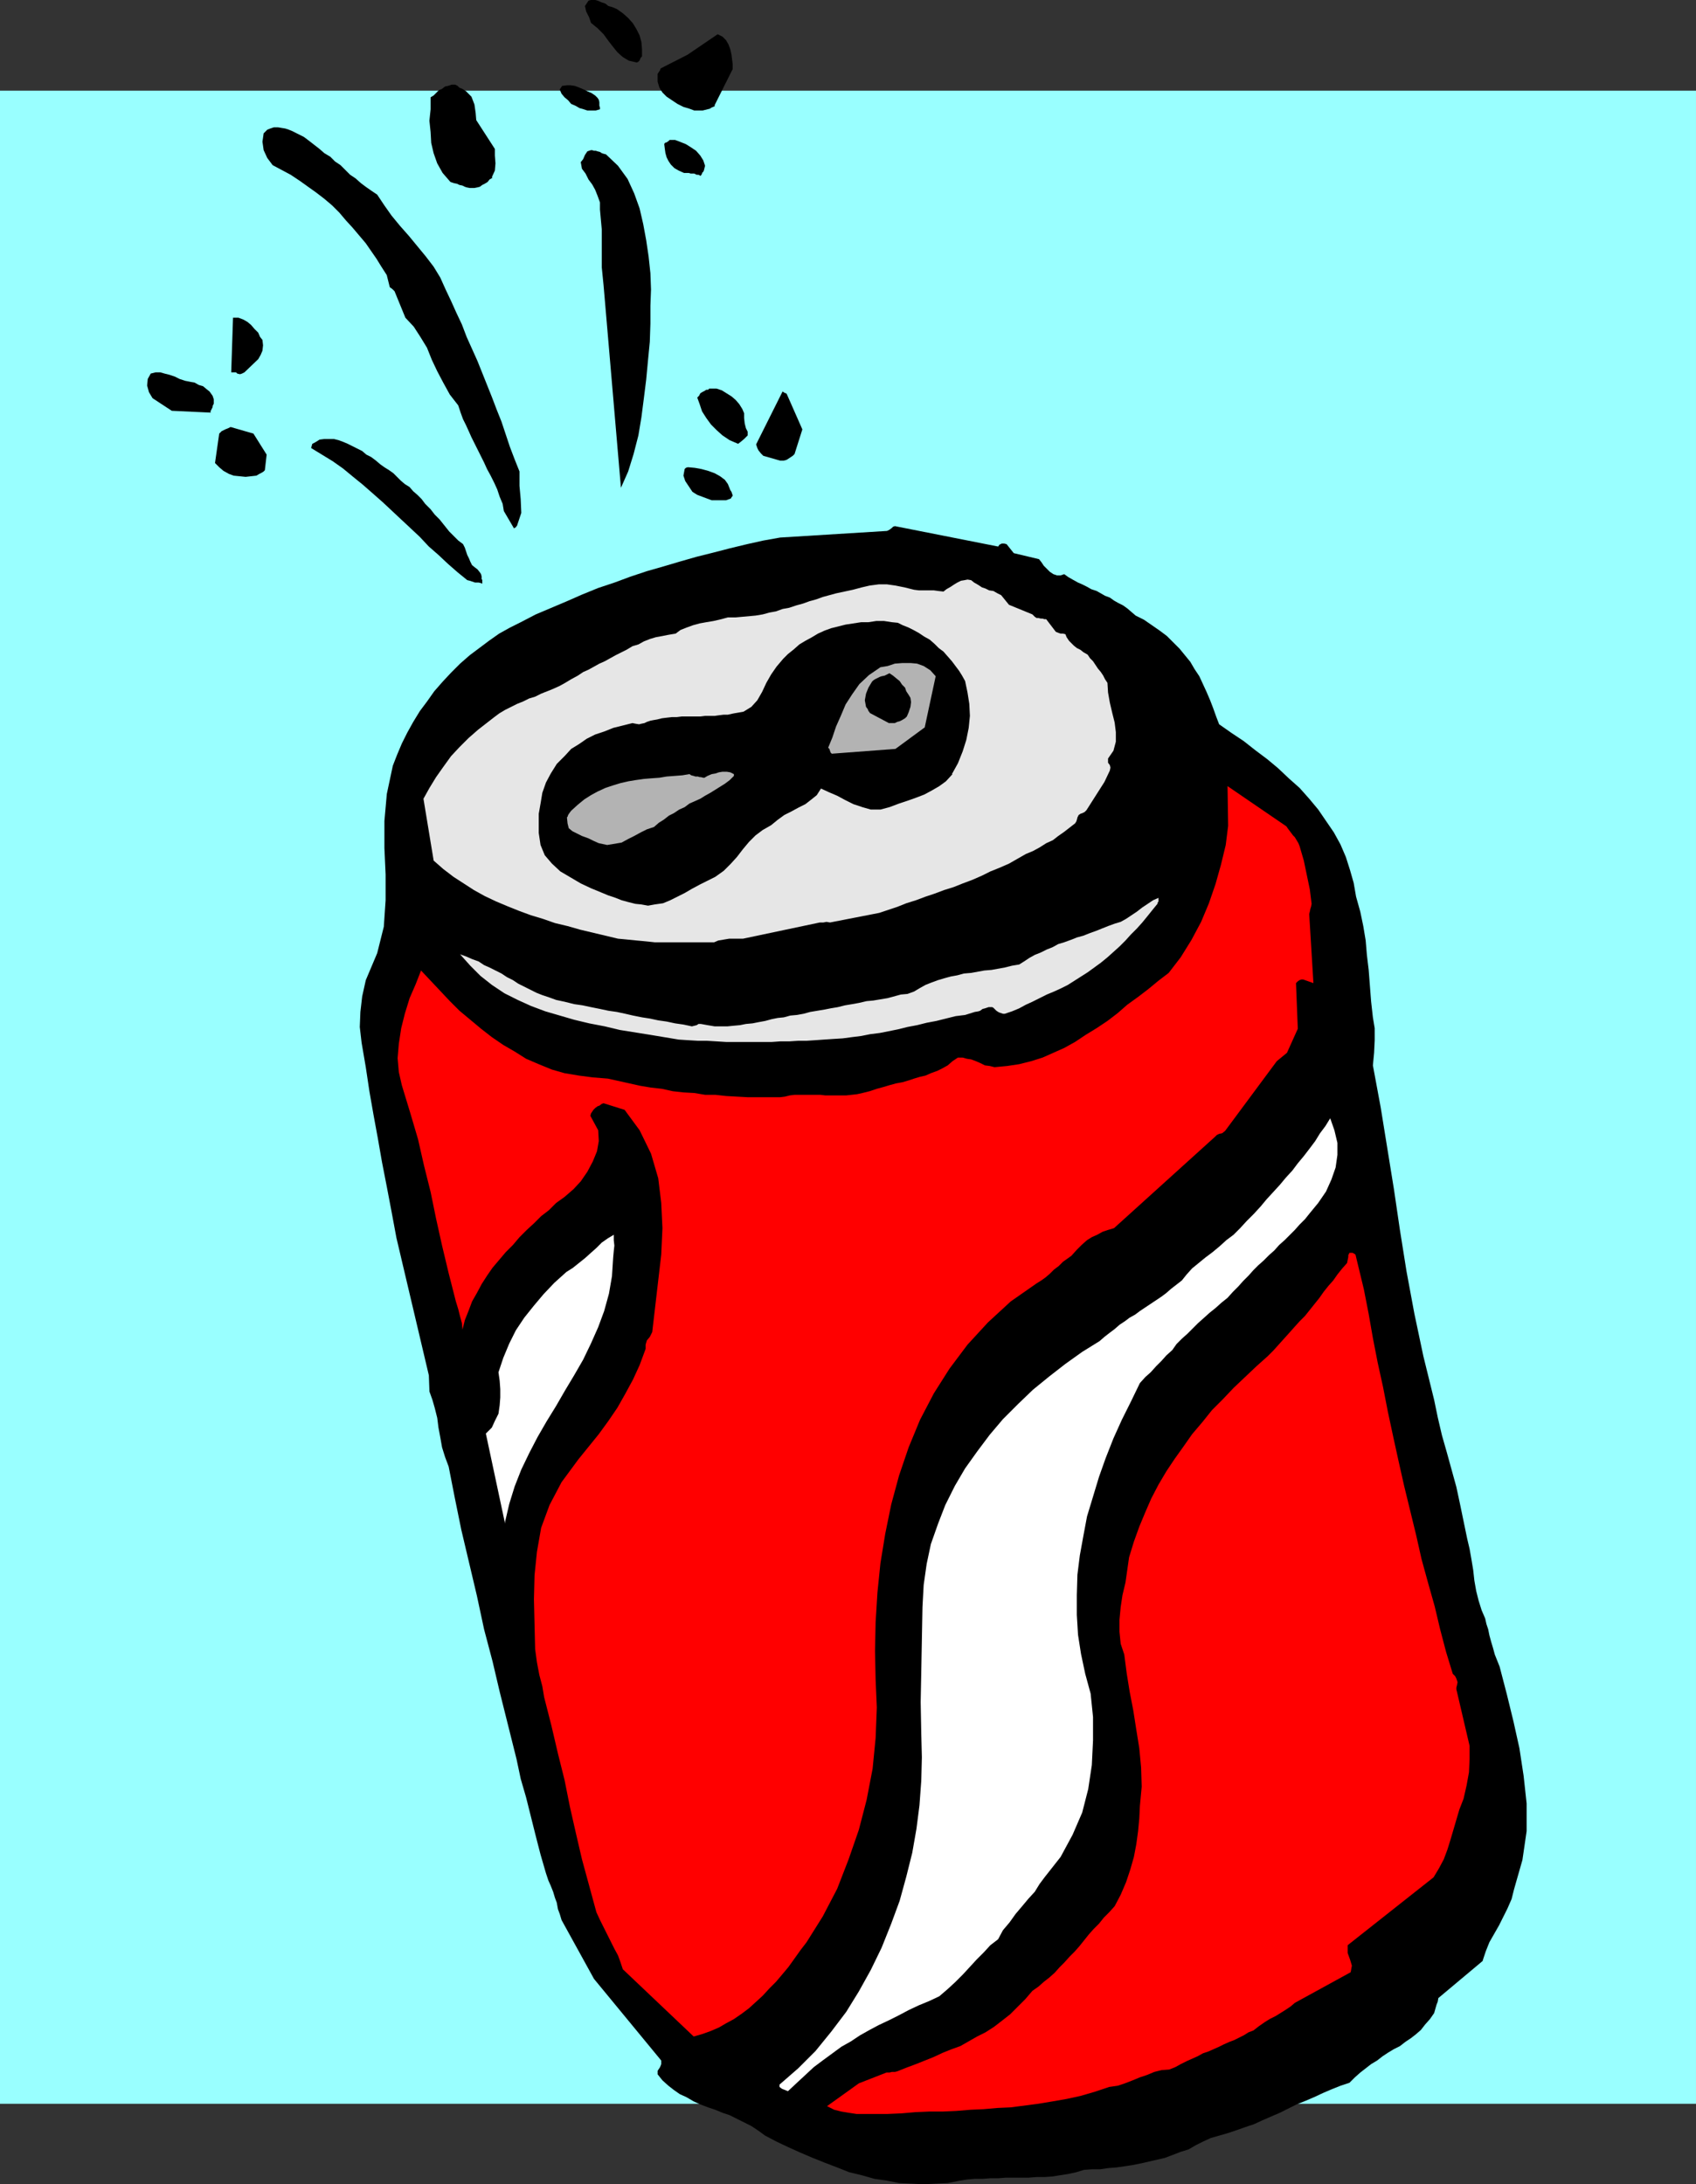
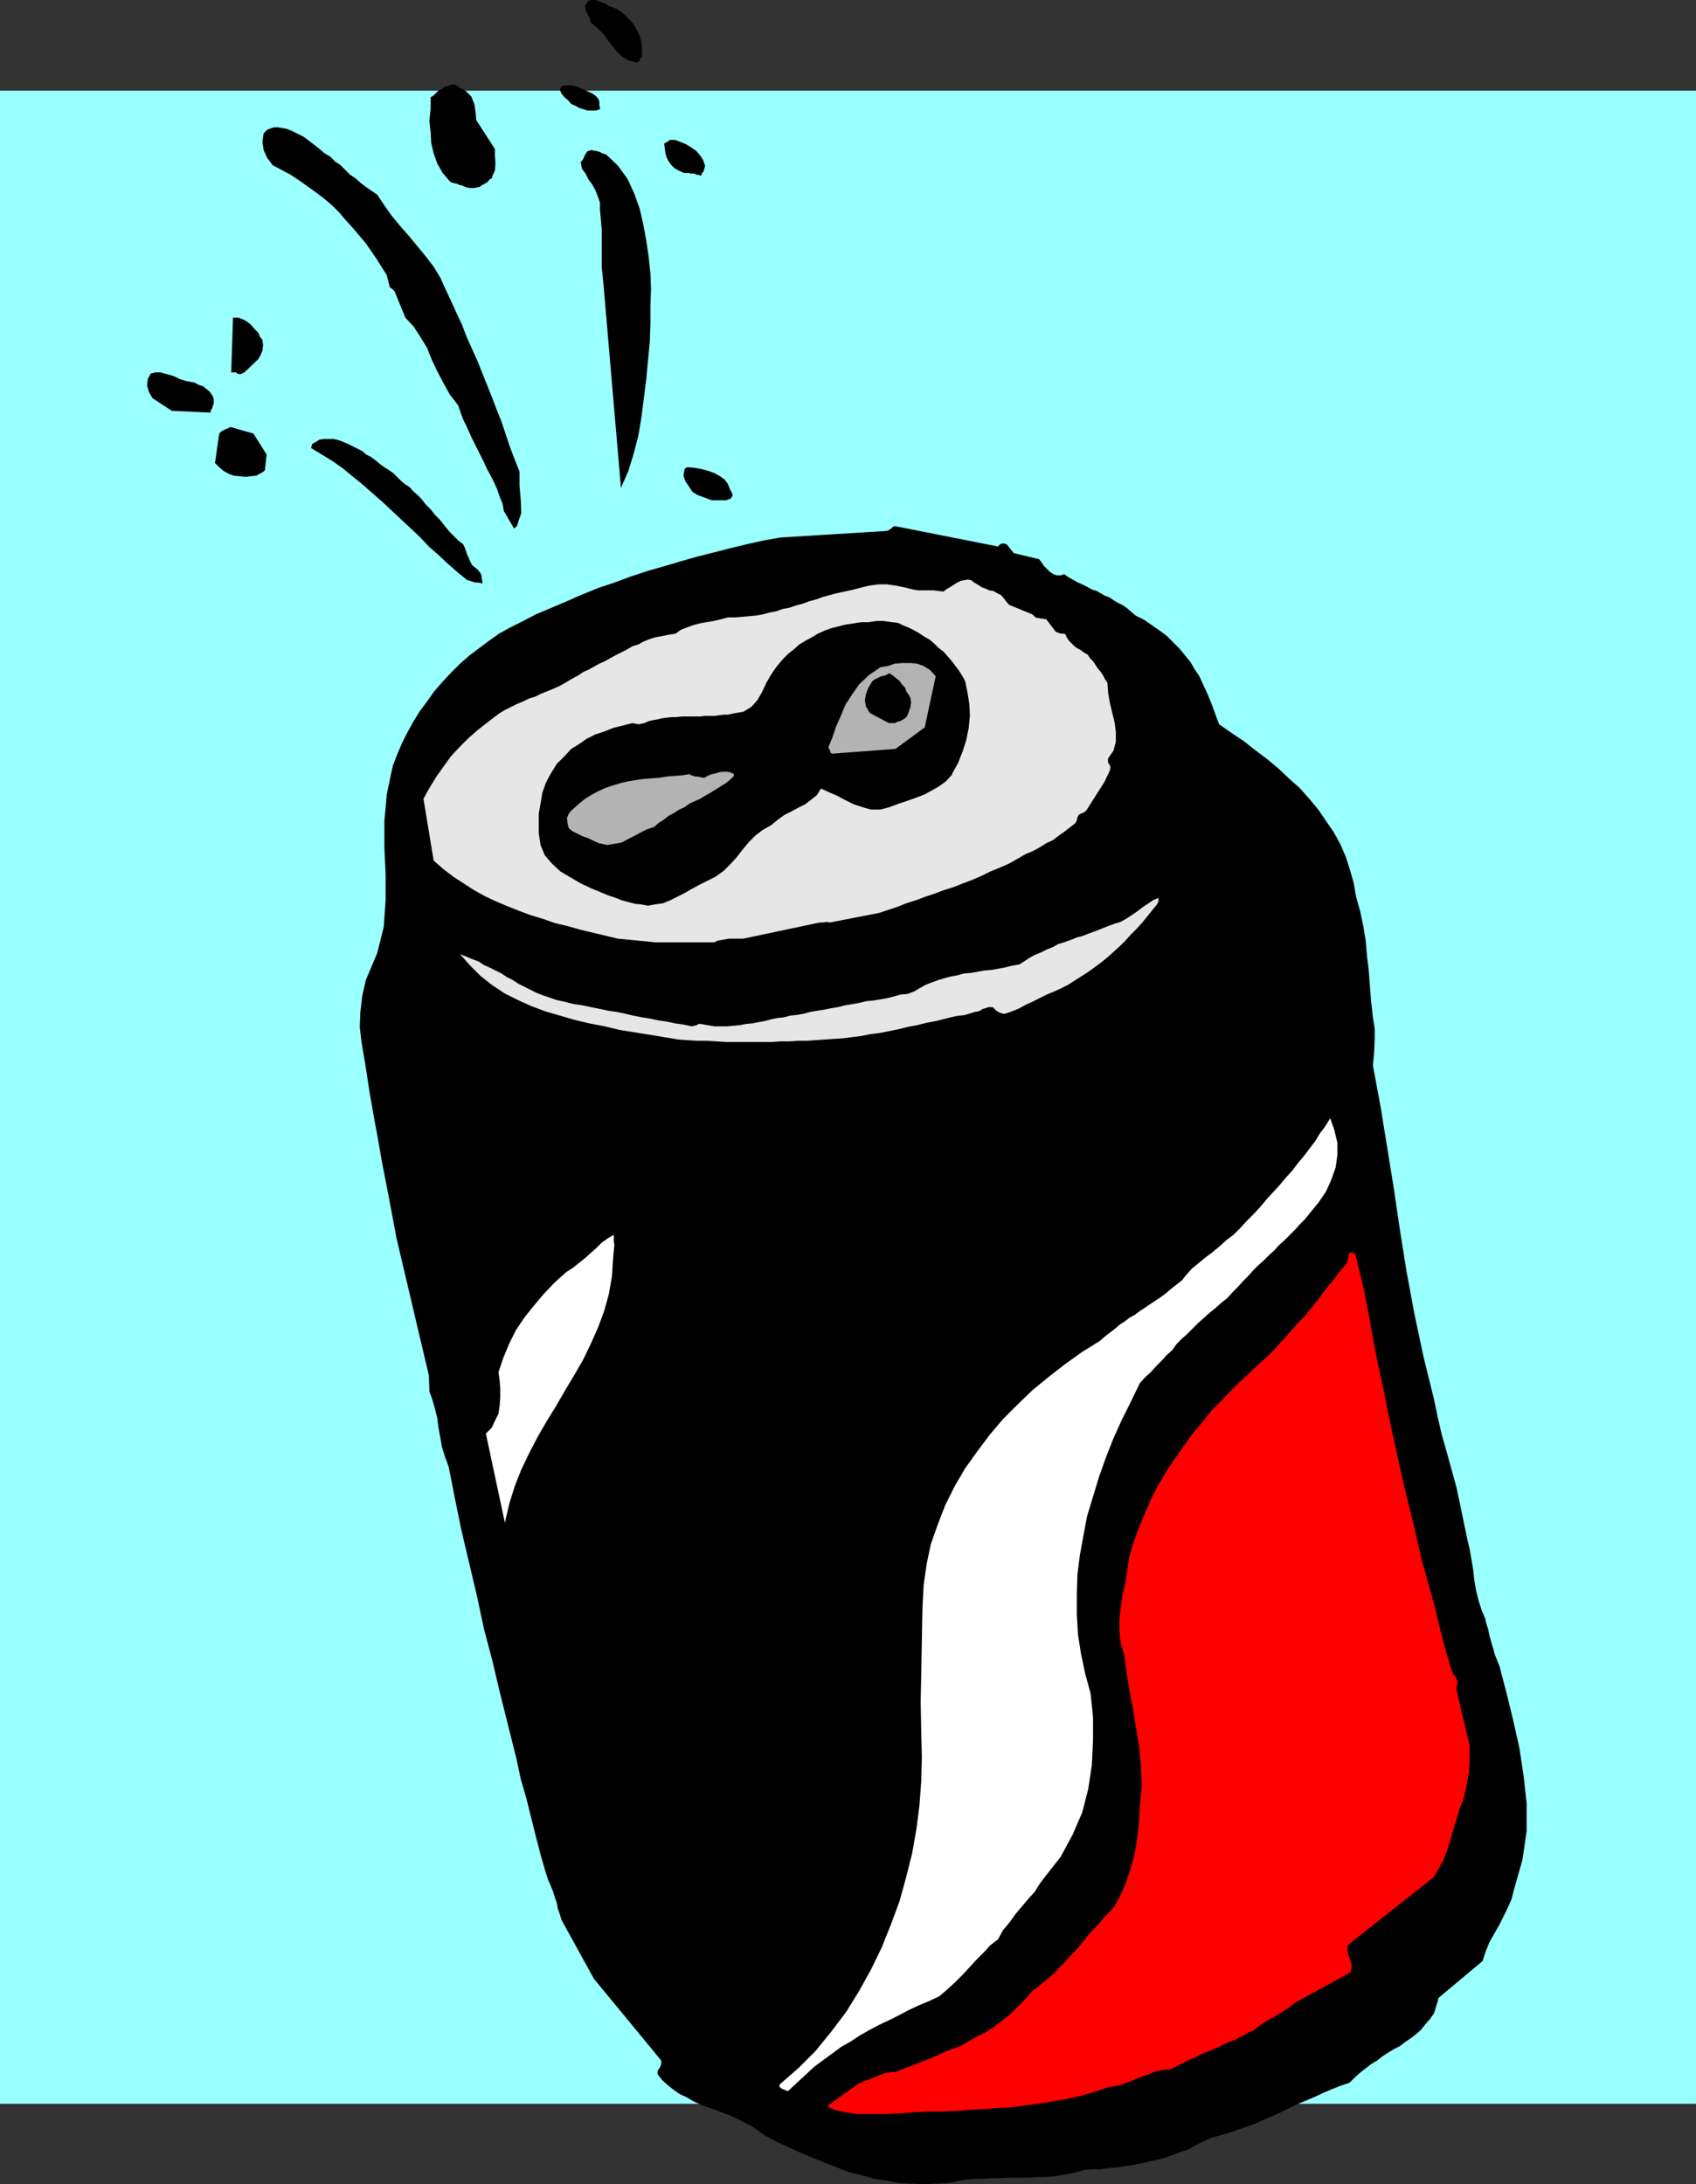
<svg xmlns="http://www.w3.org/2000/svg" xmlns:ns1="http://sodipodi.sourceforge.net/DTD/sodipodi-0.dtd" xmlns:ns2="http://www.inkscape.org/namespaces/inkscape" version="1.0" width="120.751mm" height="155.497mm" id="svg26" ns1:docname="Soda Can 02.wmf">
  <rect width="100%" height="100%" fill="#333333" stroke="none" />
  <ns1:namedview id="namedview26" pagecolor="#ffffff" bordercolor="#000000" borderopacity="0.25" ns2:showpageshadow="2" ns2:pageopacity="0.0" ns2:pagecheckerboard="0" ns2:deskcolor="#d1d1d1" ns2:document-units="mm" />
  <defs id="defs1">
    <pattern id="WMFhbasepattern" patternUnits="userSpaceOnUse" width="6" height="6" x="0" y="0" />
  </defs>
  <path style="fill:#99ffff;fill-opacity:1;fill-rule:evenodd;stroke:none" d="M 456.38,566.054 H 0 V 24.4 h 456.38 z" id="path1" />
  <path style="fill:#000000;fill-opacity:1;fill-rule:evenodd;stroke:none" d="m 399.009,527.433 0.808,-2.424 0.97,-2.424 1.293,-2.262 1.293,-2.262 1.131,-2.262 1.131,-2.262 1.131,-2.585 0.646,-2.585 2.263,-7.918 1.131,-7.756 v -7.433 l -0.808,-7.433 -1.131,-7.433 -1.616,-7.272 -1.778,-7.272 -1.939,-7.433 -0.646,-1.616 -0.646,-1.616 -0.485,-1.778 -0.485,-1.616 -0.485,-1.778 -0.323,-1.616 -0.485,-1.454 -0.323,-1.454 -0.97,-2.262 -0.808,-2.585 -0.646,-2.585 -0.485,-2.747 -0.323,-2.909 -0.485,-2.909 -0.485,-2.747 -0.646,-2.747 -0.97,-4.686 -0.97,-4.686 -0.97,-4.525 -1.293,-4.686 -1.293,-4.686 -1.293,-4.525 -1.131,-4.848 -0.97,-4.686 -2.909,-11.796 -2.424,-11.473 -2.101,-11.311 -1.778,-11.15 -1.616,-10.988 -1.778,-10.988 -1.778,-10.988 -2.101,-11.311 0.323,-3.393 0.162,-3.393 V 276.644 l -0.485,-2.909 -0.485,-4.363 -0.323,-4.201 -0.323,-4.201 -0.485,-4.04 -0.323,-3.878 -0.646,-3.878 -0.808,-3.878 -1.131,-4.04 -0.646,-3.717 -0.97,-3.393 -1.131,-3.555 -1.454,-3.393 -1.778,-3.232 -2.101,-3.07 -2.101,-3.07 -2.424,-2.909 -2.586,-2.909 -2.909,-2.585 -2.909,-2.747 -2.909,-2.424 -3.232,-2.424 -3.071,-2.424 -3.394,-2.262 -3.232,-2.262 -0.808,-2.101 -0.808,-2.262 -0.808,-2.101 -0.97,-2.262 -0.97,-2.101 -0.97,-2.101 -1.293,-1.939 -1.131,-1.939 -1.454,-1.778 -1.454,-1.778 -1.778,-1.778 -1.616,-1.616 -1.939,-1.454 -2.101,-1.454 -2.101,-1.454 -2.263,-1.131 -1.131,-0.97 -1.131,-0.97 -1.131,-0.808 -1.293,-0.646 -1.131,-0.646 -1.131,-0.808 -1.293,-0.485 -1.131,-0.646 -1.131,-0.646 -1.454,-0.485 -1.131,-0.646 -1.293,-0.646 -1.131,-0.485 -1.454,-0.808 -1.131,-0.646 -1.131,-0.808 -0.97,0.323 h -0.97 l -0.97,-0.323 -0.97,-0.646 -0.808,-0.808 -0.808,-0.808 -0.646,-0.97 -0.646,-0.808 -6.788,-1.616 -1.939,-2.424 -0.646,-0.162 h -0.646 l -0.646,0.323 -0.323,0.485 -27.797,-5.494 -0.485,0.162 -0.323,0.323 -0.646,0.485 -0.646,0.323 -28.766,1.778 -4.525,0.808 -4.363,0.97 -4.687,1.131 -4.363,1.131 -4.525,1.131 -4.525,1.293 -4.363,1.293 -4.525,1.293 -4.363,1.454 -4.363,1.616 -4.363,1.454 -4.363,1.778 -4.04,1.778 -4.202,1.778 -4.202,1.778 -4.04,2.101 -2.909,1.454 -2.909,1.616 -2.747,1.939 -2.586,1.939 -2.586,1.939 -2.586,2.262 -2.424,2.424 -2.263,2.424 -2.263,2.585 -1.939,2.747 -1.939,2.585 -1.778,2.909 -1.616,2.909 -1.454,2.909 -1.293,3.07 -1.131,2.909 -1.616,7.595 -0.646,7.272 v 7.272 l 0.323,7.11 v 6.948 l -0.485,7.11 -1.778,7.11 -3.071,7.272 -0.97,4.363 -0.485,4.201 -0.162,4.04 0.485,4.201 1.131,6.625 0.97,6.464 1.131,6.464 1.131,6.14 1.131,6.464 1.293,6.625 1.293,6.787 1.293,6.948 8.727,37.004 0.162,4.363 0.808,2.262 0.646,2.262 0.646,2.585 0.323,2.585 0.485,2.585 0.485,2.747 0.808,2.585 0.97,2.585 1.616,8.241 1.778,8.726 2.101,8.888 2.101,8.888 1.939,9.049 2.263,8.564 1.939,8.241 1.939,7.756 1.293,5.171 1.293,5.171 1.131,5.332 1.454,5.009 1.293,5.171 1.293,5.171 1.293,5.009 1.454,5.009 0.646,1.939 0.646,1.454 0.646,1.616 0.485,1.616 0.485,1.293 0.323,1.778 0.485,1.293 0.485,1.616 8.727,15.836 18.1,21.976 v 0.97 l -0.323,0.808 -0.646,0.97 v 0.97 l 1.293,1.616 1.616,1.454 1.454,1.131 1.616,1.131 1.778,0.808 1.939,1.131 1.778,0.808 2.101,0.808 1.939,0.646 1.939,0.808 1.939,0.646 1.939,0.97 1.939,0.97 1.939,0.97 1.939,1.293 1.778,1.293 3.071,1.616 3.071,1.454 3.232,1.454 3.394,1.454 3.232,1.293 3.394,1.293 3.232,1.293 3.394,0.808 3.394,0.97 3.394,0.485 3.232,0.646 3.394,0.162 3.232,0.162 3.232,-0.162 3.232,-0.162 3.232,-0.646 2.101,-0.323 1.939,-0.162 h 2.101 l 2.101,-0.162 h 2.101 l 2.101,-0.162 h 2.101 1.939 2.101 l 2.101,-0.162 h 2.101 l 2.263,-0.162 1.939,-0.323 2.101,-0.323 2.263,-0.485 2.101,-0.646 2.263,-0.162 h 2.101 l 2.263,-0.323 2.101,-0.162 2.263,-0.323 2.101,-0.323 2.424,-0.485 2.101,-0.485 2.101,-0.485 2.101,-0.485 2.101,-0.808 2.101,-0.808 2.101,-0.646 1.939,-1.131 1.939,-0.97 2.101,-0.97 2.263,-0.646 2.263,-0.646 2.424,-0.808 2.263,-0.808 2.424,-0.808 2.101,-0.97 2.586,-1.131 2.263,-0.97 2.263,-1.131 2.263,-1.131 2.424,-0.97 2.263,-0.97 2.424,-1.131 2.263,-0.97 2.424,-0.97 2.424,-0.808 1.454,-1.454 1.454,-1.293 1.454,-1.131 1.454,-1.131 1.616,-0.97 1.454,-1.131 1.454,-0.97 1.616,-0.97 1.616,-0.808 1.454,-1.131 1.454,-0.97 1.454,-1.131 1.293,-1.131 1.131,-1.454 1.293,-1.454 1.131,-1.616 0.323,-1.131 0.323,-1.131 0.323,-0.808 0.162,-0.97 11.959,-10.019 v 0 z" id="path2" />
  <path style="fill:#ff0000;fill-opacity:1;fill-rule:evenodd;stroke:none" d="m 385.758,505.134 1.454,-2.424 1.293,-2.424 0.97,-2.585 0.808,-2.585 0.808,-2.747 0.808,-2.747 0.808,-2.747 1.131,-2.909 0.808,-3.555 0.646,-3.555 0.162,-3.555 v -3.555 l -3.394,-14.543 -0.162,-0.646 v -0.485 l 0.162,-0.646 0.162,-0.808 -0.162,-0.485 -0.162,-0.485 -0.323,-0.646 -0.646,-0.646 -1.778,-5.817 -1.616,-6.14 -1.454,-6.14 -1.778,-6.302 -1.778,-6.464 -1.454,-6.464 -1.616,-6.625 -1.616,-6.625 -1.454,-6.464 -1.454,-6.625 -1.454,-6.787 -1.293,-6.625 -1.454,-6.625 -1.293,-6.625 -1.131,-6.464 -1.293,-6.625 -2.263,-9.372 -0.485,-0.323 -0.323,-0.162 h -0.323 -0.485 l -0.323,0.646 v 0.485 l -0.162,0.808 -0.162,0.808 -1.293,1.454 -1.293,1.616 -1.131,1.616 -1.293,1.454 -1.293,1.616 -1.131,1.616 -1.293,1.616 -1.293,1.616 -1.293,1.616 -1.454,1.454 -1.454,1.616 -1.293,1.454 -1.454,1.616 -1.454,1.616 -1.454,1.616 -1.454,1.454 -3.071,2.747 -3.071,2.909 -3.071,2.909 -2.909,3.07 -2.909,2.909 -2.586,3.232 -2.747,3.232 -2.263,3.232 -2.424,3.393 -2.263,3.393 -2.101,3.555 -1.939,3.717 -1.616,3.717 -1.616,3.878 -1.454,4.04 -1.293,4.201 -0.485,3.393 -0.485,3.393 -0.808,3.393 -0.485,3.232 -0.323,3.393 v 3.232 l 0.323,3.232 0.97,2.909 0.646,5.009 0.808,5.009 0.97,5.009 0.808,5.171 0.808,5.009 0.485,5.171 0.162,5.171 -0.485,5.171 -0.162,3.393 -0.323,3.393 -0.485,3.555 -0.646,3.393 -0.97,3.393 -1.131,3.393 -1.454,3.393 -1.616,3.07 -1.454,1.616 -1.454,1.454 -1.293,1.616 -1.454,1.454 -1.293,1.454 -1.293,1.616 -1.293,1.616 -1.293,1.454 -1.293,1.293 -1.454,1.616 -1.293,1.293 -1.293,1.454 -1.454,1.293 -1.454,1.131 -1.454,1.293 -1.616,1.131 -1.939,2.262 -2.101,2.101 -1.939,1.939 -2.263,1.778 -2.101,1.616 -2.263,1.454 -2.263,1.131 -2.263,1.293 -2.263,1.293 -2.263,0.808 -2.424,0.97 -2.424,1.131 -2.424,0.97 -2.424,0.97 -2.586,0.97 -2.424,0.97 -0.646,0.162 h -0.808 l -0.646,0.162 h -0.808 l -7.434,2.909 -8.565,6.14 1.939,0.97 1.939,0.485 1.939,0.323 2.101,0.323 h 2.101 2.101 2.101 2.101 l 3.717,-0.162 3.717,-0.323 3.717,-0.162 h 3.555 l 3.717,-0.162 3.879,-0.323 3.555,-0.162 3.717,-0.323 3.555,-0.162 3.717,-0.485 3.717,-0.485 3.879,-0.646 3.717,-0.646 3.717,-0.808 3.879,-1.131 3.879,-1.293 2.263,-0.323 1.939,-0.646 2.101,-0.808 1.939,-0.808 1.939,-0.646 1.939,-0.808 1.939,-0.485 2.101,-0.162 1.616,-0.646 1.454,-0.808 1.616,-0.808 1.454,-0.646 1.454,-0.646 1.454,-0.808 1.454,-0.485 1.454,-0.646 1.454,-0.646 1.293,-0.646 1.454,-0.646 1.293,-0.485 1.293,-0.646 1.293,-0.646 1.293,-0.808 1.293,-0.485 1.454,-1.131 1.616,-1.131 1.293,-0.808 1.616,-0.808 1.293,-0.808 1.293,-0.808 1.454,-0.97 1.131,-0.97 15.03,-8.241 0.323,-1.778 -0.485,-1.616 -0.646,-1.778 v -2.101 l 23.11,-18.26 z" id="path3" />
  <path style="fill:#ffffff;fill-opacity:1;fill-rule:evenodd;stroke:none" d="m 281.197,504.972 4.202,-5.332 3.232,-5.979 2.586,-5.979 1.616,-6.302 0.97,-6.464 0.323,-6.625 v -6.302 l -0.646,-6.302 -1.454,-5.332 -1.131,-5.333 -0.808,-5.171 -0.323,-5.332 v -5.333 l 0.162,-5.494 0.646,-5.171 0.97,-5.333 0.97,-5.171 1.616,-5.332 1.616,-5.333 1.778,-5.009 2.101,-5.333 2.263,-5.009 2.424,-4.848 2.424,-5.009 1.454,-1.616 1.454,-1.293 1.454,-1.616 1.454,-1.454 1.293,-1.454 1.616,-1.454 1.131,-1.616 1.454,-1.454 1.454,-1.293 1.454,-1.454 1.454,-1.454 1.454,-1.293 1.616,-1.454 1.616,-1.293 1.616,-1.454 1.616,-1.293 1.454,-1.616 1.454,-1.454 1.293,-1.454 1.454,-1.454 1.293,-1.454 1.293,-1.293 1.454,-1.293 1.454,-1.454 1.454,-1.293 1.293,-1.454 1.454,-1.293 1.293,-1.293 1.454,-1.454 1.293,-1.454 1.454,-1.454 1.293,-1.616 2.263,-2.747 2.101,-3.07 1.454,-3.232 1.131,-3.232 0.485,-3.393 v -3.232 l -0.808,-3.393 -1.131,-3.232 -1.293,2.101 -1.454,1.939 -1.293,2.101 -1.454,1.939 -1.616,2.101 -1.616,1.939 -1.454,1.939 -1.778,1.939 -1.616,1.939 -1.778,1.939 -1.778,1.939 -1.616,1.939 -1.778,1.939 -1.939,1.939 -1.778,1.939 -1.778,1.778 -1.939,1.454 -1.778,1.616 -1.939,1.616 -1.939,1.454 -1.778,1.454 -1.778,1.454 -1.454,1.616 -1.293,1.616 -1.454,1.131 -1.454,1.131 -1.293,1.131 -1.293,0.97 -1.454,0.97 -1.454,0.97 -1.454,0.97 -1.454,0.97 -1.293,0.97 -1.454,0.808 -1.293,0.97 -1.454,0.97 -1.293,1.131 -1.293,0.97 -1.454,1.131 -1.293,1.131 -4.687,2.909 -4.525,3.232 -4.363,3.393 -4.363,3.555 -4.04,3.878 -4.04,4.04 -3.555,4.201 -3.394,4.525 -3.232,4.525 -2.747,4.686 -2.586,5.171 -1.939,5.009 -1.939,5.494 -1.131,5.332 -0.808,5.656 -0.323,5.979 -0.162,8.726 -0.162,8.564 -0.162,8.241 0.162,8.564 0.162,6.302 -0.162,6.302 -0.485,6.625 -0.808,6.302 -1.131,6.464 -1.616,6.464 -1.778,6.464 -2.263,6.14 -2.586,6.464 -2.909,5.979 -3.232,5.817 -3.394,5.494 -4.04,5.332 -4.202,5.171 -4.687,4.686 -5.01,4.363 v 0.646 l 0.646,0.485 0.808,0.323 0.808,0.323 2.424,-2.262 2.263,-2.101 2.263,-2.101 2.586,-1.939 2.424,-1.778 2.424,-1.778 2.586,-1.454 2.424,-1.616 2.586,-1.454 2.424,-1.293 2.747,-1.293 2.586,-1.293 2.747,-1.454 2.747,-1.293 2.747,-1.131 2.747,-1.293 2.263,-1.939 2.101,-1.939 1.939,-1.939 1.939,-2.101 1.778,-1.939 1.939,-1.939 1.778,-1.939 2.101,-1.616 1.293,-2.424 1.778,-2.101 1.616,-2.262 1.778,-2.101 1.616,-1.939 1.778,-1.939 1.293,-2.101 1.454,-1.939 z" id="path4" />
-   <path style="fill:#ff0000;fill-opacity:1;fill-rule:evenodd;stroke:none" d="m 217.039,522.586 4.363,-6.948 3.879,-7.433 3.071,-7.918 2.747,-7.918 2.101,-8.08 1.616,-8.403 0.808,-8.241 0.323,-8.241 -0.323,-7.433 -0.162,-7.756 0.162,-7.756 0.485,-7.918 0.808,-7.918 1.293,-7.918 1.616,-7.918 2.101,-7.756 2.586,-7.595 3.071,-7.433 3.717,-7.11 4.202,-6.625 4.848,-6.464 5.495,-5.979 6.141,-5.656 6.949,-4.848 1.293,-0.808 1.131,-0.808 1.131,-0.97 1.131,-1.131 1.293,-0.97 1.131,-1.131 1.131,-0.808 1.131,-0.808 1.454,-1.616 1.293,-1.293 1.454,-1.293 1.293,-0.808 1.454,-0.646 1.454,-0.808 1.454,-0.485 1.616,-0.485 27.15,-24.562 0.485,-0.485 0.646,-0.323 0.808,-0.162 0.808,-0.646 13.898,-18.745 2.747,-2.262 2.909,-6.464 -0.485,-12.281 0.485,-0.485 0.485,-0.323 0.485,-0.162 h 0.485 l 2.747,0.97 -1.131,-18.583 0.162,-0.646 0.162,-0.808 0.162,-0.485 0.162,-0.808 -0.485,-3.878 -0.808,-3.878 -0.808,-3.878 -1.131,-3.878 -0.323,-0.808 -0.485,-0.808 -0.485,-0.808 -0.485,-0.485 -0.485,-0.646 -0.485,-0.646 -0.485,-0.646 -0.323,-0.485 -15.838,-10.827 0.162,10.665 -0.646,5.171 -1.293,5.333 -1.454,5.171 -1.778,5.171 -2.101,5.009 -2.586,4.848 -2.909,4.686 -3.232,4.201 -2.747,2.101 -2.747,2.262 -2.747,2.101 -2.909,2.101 -2.586,2.262 -2.747,2.101 -2.909,1.939 -2.909,1.778 -2.909,1.939 -2.909,1.616 -2.909,1.293 -2.909,1.293 -3.071,0.97 -3.232,0.808 -3.232,0.485 -3.394,0.323 -1.293,-0.323 -1.293,-0.162 -1.293,-0.646 -1.131,-0.485 -1.293,-0.485 -1.131,-0.162 -1.131,-0.323 h -1.293 l -1.454,0.97 -1.293,1.131 -1.454,0.808 -1.293,0.646 -1.778,0.646 -1.454,0.646 -1.454,0.323 -1.616,0.485 -1.454,0.485 -1.616,0.485 -1.778,0.323 -1.778,0.485 -1.616,0.485 -1.778,0.485 -1.939,0.646 -1.939,0.485 -1.454,0.323 -1.454,0.162 -1.454,0.162 h -1.454 -1.293 -1.454 -1.454 l -1.293,-0.162 h -1.454 -1.293 -1.454 -1.454 -1.293 l -1.293,0.162 -1.293,0.323 -1.293,0.162 h -2.909 -2.909 -2.909 l -2.909,-0.162 -2.909,-0.162 -2.909,-0.323 h -2.747 l -2.909,-0.485 -2.909,-0.162 -2.909,-0.323 -2.909,-0.646 -2.909,-0.323 -2.909,-0.485 -2.909,-0.646 -2.909,-0.646 -2.909,-0.646 -4.04,-0.323 -3.717,-0.485 -3.879,-0.646 -3.394,-0.97 -3.555,-1.454 -3.394,-1.454 -3.071,-1.939 -3.071,-1.778 -3.071,-2.101 -2.909,-2.262 -2.909,-2.424 -2.909,-2.424 -2.586,-2.585 -2.586,-2.747 -2.586,-2.747 -2.586,-2.747 -1.454,3.717 -1.616,3.717 -1.293,4.201 -0.97,3.878 -0.646,4.201 -0.323,3.878 0.323,3.717 0.808,3.555 2.263,7.433 2.101,7.11 1.616,7.11 1.778,7.11 1.454,7.11 1.616,7.272 1.778,7.433 1.939,7.595 0.646,2.101 0.485,1.939 0.485,1.778 0.162,1.778 0.646,-2.585 0.97,-2.424 0.97,-2.585 1.293,-2.262 1.293,-2.424 1.454,-2.262 1.454,-2.101 1.778,-2.101 1.778,-2.101 1.939,-1.939 1.778,-2.101 1.939,-1.939 1.939,-1.778 1.939,-1.939 2.101,-1.616 1.939,-1.939 2.263,-1.616 2.424,-2.101 1.939,-2.101 1.778,-2.585 1.454,-2.747 1.131,-2.747 0.485,-2.747 -0.162,-2.909 -2.101,-3.878 0.162,-0.646 0.323,-0.485 0.323,-0.485 0.485,-0.485 0.646,-0.485 0.485,-0.162 0.646,-0.485 0.485,-0.162 5.656,1.778 4.04,5.494 3.071,6.302 1.939,6.625 0.808,6.625 0.323,6.787 -0.323,7.11 -0.808,6.948 -0.808,6.948 -0.808,6.948 -0.646,1.293 -0.808,0.97 -0.323,1.131 v 1.131 l -1.616,4.363 -1.778,3.878 -2.101,3.878 -2.101,3.717 -2.424,3.555 -2.586,3.555 -2.747,3.393 -2.747,3.393 -4.525,6.14 -3.232,6.14 -2.263,6.14 -1.131,6.464 -0.646,6.302 -0.162,6.464 0.162,6.787 0.162,6.625 0.485,3.555 0.646,3.393 0.808,3.07 0.485,2.909 1.939,7.595 1.778,7.595 1.778,7.11 1.454,7.272 1.616,7.11 1.616,6.948 1.939,7.11 1.939,7.11 0.97,2.101 0.97,1.939 0.97,1.939 0.97,1.939 0.97,1.939 0.97,1.778 0.646,1.778 0.646,1.939 19.07,18.098 2.263,-0.646 2.263,-0.808 2.263,-0.97 1.939,-1.131 2.101,-1.131 2.101,-1.454 1.939,-1.454 1.778,-1.616 1.939,-1.778 1.778,-1.939 1.778,-1.778 1.778,-2.101 1.616,-1.939 1.616,-2.262 1.616,-2.262 1.616,-2.101 z" id="path5" />
  <path style="fill:#e6e6e6;fill-opacity:1;fill-rule:evenodd;stroke:none" d="m 311.418,243.033 0.323,-0.485 v -0.323 -0.485 -0.162 l -1.454,0.646 -1.454,0.97 -1.454,0.97 -1.454,1.131 -1.454,0.97 -1.454,0.97 -1.454,0.808 -1.616,0.485 -1.778,0.646 -1.616,0.646 -1.616,0.646 -1.778,0.646 -1.616,0.646 -1.778,0.485 -1.616,0.646 -1.778,0.646 -1.616,0.485 -1.454,0.808 -1.616,0.646 -1.616,0.808 -1.616,0.646 -1.454,0.808 -1.454,0.97 -1.293,0.808 -1.939,0.323 -1.939,0.485 -1.778,0.323 -1.778,0.323 -1.939,0.162 -1.778,0.323 -1.778,0.323 -1.939,0.162 -1.778,0.485 -1.778,0.323 -1.778,0.485 -1.616,0.485 -1.778,0.646 -1.616,0.646 -1.454,0.808 -1.616,0.97 -1.778,0.646 -1.778,0.162 -1.778,0.485 -1.778,0.485 -1.939,0.323 -1.939,0.323 -1.778,0.162 -2.101,0.485 -1.778,0.323 -1.939,0.323 -1.939,0.485 -1.939,0.323 -1.616,0.323 -1.939,0.323 -1.939,0.323 -1.778,0.485 -1.778,0.323 -1.778,0.162 -1.778,0.485 -1.616,0.162 -1.616,0.323 -1.778,0.485 -1.778,0.323 -1.616,0.323 -1.778,0.162 -1.616,0.323 -1.778,0.162 -1.616,0.162 h -1.778 -1.616 l -1.939,-0.323 -1.778,-0.323 h -0.646 l -0.485,0.323 -0.646,0.162 -0.646,0.162 -2.263,-0.485 -2.263,-0.323 -2.263,-0.485 -2.263,-0.323 -2.263,-0.485 -2.101,-0.323 -2.424,-0.485 -2.101,-0.485 -2.263,-0.485 -2.263,-0.323 -2.263,-0.485 -2.424,-0.485 -2.263,-0.485 -2.263,-0.323 -2.586,-0.646 -2.263,-0.485 -1.778,-0.646 -1.939,-0.646 -1.616,-0.646 -1.616,-0.808 -1.616,-0.808 -1.616,-0.808 -1.454,-0.97 -1.616,-0.808 -1.454,-0.97 -1.616,-0.808 -1.616,-0.808 -1.454,-0.646 -1.454,-0.97 -1.778,-0.646 -1.454,-0.646 -1.778,-0.646 2.747,3.07 2.747,2.747 3.071,2.424 3.394,2.262 3.555,1.778 3.555,1.616 3.879,1.454 3.879,1.131 3.879,1.131 4.04,0.97 4.202,0.808 4.04,0.97 4.04,0.646 4.04,0.646 3.879,0.646 3.879,0.646 2.424,0.162 2.747,0.162 h 2.424 l 2.586,0.162 2.586,0.162 h 2.263 2.586 2.424 2.586 2.424 l 2.263,-0.162 h 2.424 l 2.424,-0.162 h 2.263 l 2.424,-0.162 2.263,-0.162 2.424,-0.162 2.586,-0.162 2.424,-0.323 2.586,-0.323 2.424,-0.485 2.586,-0.323 2.424,-0.485 2.424,-0.485 2.586,-0.646 2.586,-0.485 2.586,-0.646 2.586,-0.485 2.586,-0.646 2.586,-0.646 2.586,-0.323 2.586,-0.808 0.97,-0.162 0.485,-0.162 0.646,-0.485 0.646,-0.162 0.485,-0.162 0.485,-0.162 h 0.485 0.485 l 0.323,0.162 0.323,0.323 0.485,0.485 0.485,0.323 0.323,0.162 0.485,0.162 0.485,0.162 h 0.485 l 1.939,-0.646 1.939,-0.808 1.778,-0.97 1.778,-0.808 1.939,-0.97 1.939,-0.97 1.939,-0.808 1.778,-0.808 1.939,-0.97 1.778,-1.131 1.778,-1.131 1.778,-1.131 1.778,-1.293 1.778,-1.293 1.778,-1.454 1.616,-1.454 1.616,-1.454 1.616,-1.616 1.454,-1.616 1.616,-1.616 1.454,-1.616 1.454,-1.778 1.293,-1.616 1.454,-1.778 v 0 z" id="path6" />
  <path style="fill:#e6e6e6;fill-opacity:1;fill-rule:evenodd;stroke:none" d="m 297.197,210.392 1.454,-3.07 0.162,-0.808 -0.162,-0.646 -0.485,-0.646 v -1.131 l 1.454,-2.101 0.646,-2.424 v -2.585 l -0.323,-2.585 -0.646,-2.585 -0.646,-2.747 -0.485,-2.747 -0.162,-2.585 -0.646,-0.97 -0.485,-0.97 -0.646,-0.97 -0.808,-0.97 -0.646,-0.97 -0.646,-0.97 -0.808,-0.808 -0.646,-0.97 -1.131,-0.646 -0.808,-0.646 -0.97,-0.485 -0.808,-0.646 -0.646,-0.646 -0.646,-0.646 -0.646,-0.97 -0.323,-0.808 -0.646,-0.162 h -0.646 l -0.485,-0.162 -0.808,-0.323 -2.586,-3.393 h -0.485 l -0.485,-0.162 h -0.485 l -0.646,-0.162 h -0.485 l -0.485,-0.323 -0.323,-0.323 -0.323,-0.323 -6.303,-2.585 -2.101,-2.585 -0.97,-0.485 -1.131,-0.646 -1.131,-0.162 -0.97,-0.485 -0.97,-0.323 -0.97,-0.646 -1.131,-0.646 -0.808,-0.646 -0.97,-0.162 -0.808,0.162 -0.97,0.162 -0.97,0.485 -0.808,0.485 -0.97,0.646 -1.131,0.646 -0.808,0.646 -1.454,-0.162 -1.131,-0.162 h -1.293 -1.454 -1.293 l -1.293,-0.162 -1.293,-0.323 -1.293,-0.323 -2.424,-0.485 -2.263,-0.323 h -2.263 l -2.424,0.323 -2.101,0.485 -2.424,0.646 -2.263,0.485 -2.263,0.485 -1.778,0.485 -1.778,0.485 -1.778,0.646 -1.778,0.485 -1.778,0.646 -1.778,0.485 -1.939,0.646 -1.778,0.323 -1.778,0.646 -1.778,0.323 -1.778,0.485 -1.939,0.323 -1.778,0.162 -1.778,0.162 -1.778,0.162 h -2.101 l -1.778,0.485 -2.101,0.485 -1.939,0.323 -1.778,0.323 -1.778,0.485 -1.778,0.646 -1.616,0.646 -1.293,0.97 -1.939,0.323 -1.616,0.323 -1.778,0.323 -1.616,0.485 -1.616,0.646 -1.454,0.808 -1.616,0.485 -1.616,0.97 -1.293,0.646 -1.616,0.808 -1.454,0.808 -1.454,0.808 -1.454,0.646 -1.454,0.808 -1.454,0.808 -1.454,0.646 -1.454,0.97 -1.778,0.97 -1.616,0.97 -1.454,0.808 -1.778,0.808 -1.616,0.646 -1.616,0.646 -1.616,0.808 -1.616,0.485 -1.616,0.808 -1.616,0.646 -1.616,0.808 -1.616,0.808 -1.616,0.97 -1.293,0.97 -1.454,1.131 -2.909,2.262 -2.586,2.262 -2.424,2.424 -2.263,2.424 -2.101,2.909 -1.939,2.747 -1.778,2.909 -1.616,2.909 2.747,16.644 2.586,2.262 2.747,2.101 2.747,1.778 2.747,1.778 2.909,1.616 3.071,1.454 3.071,1.293 3.232,1.293 3.071,1.131 3.232,0.97 3.232,1.131 3.394,0.808 3.394,0.97 3.394,0.808 3.394,0.808 3.394,0.808 1.778,0.162 1.616,0.162 1.616,0.162 1.778,0.162 1.616,0.162 1.454,0.162 h 1.778 1.454 1.616 1.616 1.454 1.616 1.616 1.616 1.616 1.616 l 1.131,-0.485 0.97,-0.162 0.97,-0.162 0.97,-0.162 h 0.808 0.97 0.97 0.97 l 20.686,-4.363 h 0.323 0.646 l 0.808,-0.162 0.97,0.162 13.252,-2.585 2.424,-0.808 2.424,-0.808 2.424,-0.97 2.586,-0.808 2.586,-0.97 2.424,-0.808 2.586,-0.97 2.586,-0.808 2.424,-0.97 2.586,-0.97 2.586,-1.131 2.263,-1.131 2.424,-0.97 2.586,-1.131 2.263,-1.293 2.263,-1.293 1.939,-0.808 1.778,-0.97 1.778,-1.131 1.778,-0.808 1.454,-1.131 1.616,-1.131 1.454,-1.131 1.454,-1.131 0.323,-0.485 0.162,-0.485 0.162,-0.646 0.323,-0.646 0.485,-0.323 0.485,-0.162 0.646,-0.323 0.485,-0.485 z" id="path7" />
  <path style="fill:#000000;fill-opacity:1;fill-rule:evenodd;stroke:none" d="m 256.148,208.291 1.616,-2.909 1.293,-3.232 0.97,-3.07 0.646,-3.232 0.323,-3.232 -0.162,-3.232 -0.485,-3.07 -0.646,-3.07 -0.808,-1.454 -0.808,-1.293 -0.97,-1.293 -0.97,-1.293 -1.131,-1.293 -1.131,-1.293 -1.293,-0.97 -1.131,-1.131 -1.293,-1.131 -1.454,-0.808 -1.454,-0.97 -1.454,-0.808 -1.293,-0.646 -1.616,-0.646 -1.293,-0.646 -1.616,-0.162 -2.101,-0.323 h -2.101 l -2.101,0.323 h -1.939 l -2.101,0.323 -2.101,0.323 -1.939,0.485 -1.939,0.485 -1.778,0.646 -1.778,0.808 -1.616,0.97 -1.778,0.97 -1.616,0.97 -1.454,1.293 -1.616,1.293 -1.293,1.293 -1.778,2.101 -1.454,2.101 -1.293,2.262 -1.131,2.424 -1.293,2.262 -1.616,1.778 -2.101,1.293 -2.747,0.485 -1.454,0.323 h -1.131 l -1.293,0.162 -1.131,0.162 h -1.293 -1.293 l -1.293,0.162 h -1.131 -1.454 -1.131 -1.293 l -1.293,0.162 h -1.293 l -1.454,0.162 -1.293,0.162 -1.293,0.323 -0.97,0.162 -0.808,0.162 -0.97,0.323 -0.646,0.323 -0.808,0.162 -0.646,0.162 -0.97,-0.162 -0.808,-0.162 -2.586,0.646 -2.586,0.646 -2.424,0.97 -2.424,0.808 -2.263,1.131 -2.101,1.454 -2.101,1.293 -1.778,1.939 -2.101,2.101 -1.616,2.585 -1.293,2.424 -0.97,2.747 -0.485,2.909 -0.485,2.747 v 2.747 2.424 l 0.485,3.232 1.131,2.747 1.939,2.262 2.263,2.101 2.747,1.616 2.747,1.616 2.747,1.293 2.747,1.131 1.939,0.808 1.939,0.646 1.616,0.646 1.778,0.485 1.939,0.485 1.616,0.162 1.778,0.323 1.778,-0.323 2.263,-0.323 1.939,-0.808 1.939,-0.97 1.939,-0.97 1.939,-1.131 2.101,-1.131 1.939,-0.97 2.263,-1.131 2.263,-1.616 1.939,-1.939 1.616,-1.778 1.616,-2.101 1.616,-1.939 1.778,-1.778 1.939,-1.454 2.263,-1.293 1.778,-1.454 1.778,-1.293 1.939,-0.97 1.778,-0.97 1.939,-0.97 1.454,-1.131 1.616,-1.293 1.131,-1.778 2.101,0.97 2.263,0.97 2.101,1.131 2.263,1.131 2.424,0.808 2.263,0.646 h 2.586 l 2.424,-0.646 2.586,-0.97 2.424,-0.808 2.263,-0.808 2.101,-0.808 2.101,-1.131 1.939,-1.131 1.778,-1.293 1.778,-1.939 v 0 z" id="path8" />
  <path style="fill:#ffffff;fill-opacity:1;fill-rule:evenodd;stroke:none" d="m 135.912,409.472 1.131,-4.848 1.454,-4.686 1.778,-4.525 2.101,-4.363 2.263,-4.363 2.424,-4.201 2.586,-4.201 2.424,-4.201 2.424,-4.04 2.424,-4.201 2.101,-4.363 1.939,-4.363 1.616,-4.363 1.293,-4.686 0.808,-4.686 0.323,-5.009 0.162,-1.778 0.162,-1.454 -0.162,-1.454 v -1.454 l -1.616,0.97 -1.616,1.131 -1.454,1.454 -1.454,1.293 -1.616,1.454 -1.616,1.293 -1.616,1.293 -1.778,1.131 -3.232,2.909 -2.909,3.07 -2.586,3.07 -2.586,3.232 -2.263,3.393 -1.778,3.555 -1.616,3.878 -1.293,3.878 0.323,2.262 0.162,2.262 v 2.262 l -0.162,2.101 -0.323,2.262 -0.97,1.939 -0.808,1.778 -1.616,1.616 5.171,24.239 v -0.162 0 -0.162 -0.162 z" id="path9" />
  <path style="fill:#b3b3b3;fill-opacity:1;fill-rule:evenodd;stroke:none" d="m 248.876,195.525 2.909,-13.574 -1.454,-1.616 -1.778,-1.131 -1.778,-0.646 -1.778,-0.162 h -2.101 l -2.101,0.162 -1.939,0.646 -1.939,0.323 -3.071,2.101 -2.586,2.424 -1.939,2.747 -1.778,2.747 -1.293,3.07 -1.293,2.909 -0.97,2.909 -1.131,2.747 0.323,0.323 0.162,0.485 0.162,0.485 0.323,0.323 17.13,-1.293 7.919,-5.817 v 0 z" id="path10" />
  <path style="fill:#000000;fill-opacity:1;fill-rule:evenodd;stroke:none" d="m 244.028,192.778 0.485,-1.131 0.485,-1.454 0.162,-1.293 -0.162,-1.131 -0.485,-0.808 -0.646,-0.97 -0.323,-0.97 -0.808,-0.808 -0.646,-0.97 -0.808,-0.646 -0.97,-0.808 -0.97,-0.646 -0.646,0.323 -0.646,0.323 -0.808,0.162 -0.485,0.162 -0.646,0.323 -0.646,0.323 -0.485,0.323 -0.323,0.323 -0.97,1.616 -0.646,1.616 -0.323,1.778 0.323,1.778 0.485,0.646 0.162,0.485 0.323,0.323 v 0.162 l 5.171,2.747 h 0.485 0.485 0.646 l 0.646,-0.323 0.646,-0.162 0.646,-0.323 0.808,-0.485 z" id="path11" />
  <path style="fill:#b3b3b3;fill-opacity:1;fill-rule:evenodd;stroke:none" d="m 197.485,208.776 v 0 -0.162 -0.162 -0.162 l -0.97,-0.485 -0.97,-0.162 h -1.131 l -0.97,0.162 -0.97,0.323 -0.97,0.162 -1.131,0.485 -0.808,0.485 h -0.323 l -0.646,-0.162 h -0.323 l -0.485,-0.162 h -0.646 l -0.485,-0.162 -0.646,-0.162 -0.485,-0.323 -1.939,0.323 -2.101,0.162 -2.101,0.162 -1.939,0.323 -2.263,0.162 -1.939,0.162 -2.263,0.323 -1.939,0.323 -2.101,0.485 -2.101,0.646 -1.939,0.646 -2.101,0.97 -1.778,0.97 -1.778,1.131 -1.778,1.454 -1.778,1.616 -0.485,0.646 -0.323,0.485 -0.162,0.485 -0.162,0.162 0.162,1.616 0.323,1.293 0.97,0.808 1.293,0.646 1.293,0.646 1.778,0.646 1.293,0.646 1.454,0.646 2.263,0.485 1.939,-0.323 1.939,-0.323 1.778,-0.97 1.616,-0.808 1.778,-0.97 1.616,-0.808 1.939,-0.646 1.293,-1.131 1.293,-0.808 1.454,-1.131 1.293,-0.646 1.454,-0.97 1.454,-0.646 1.293,-0.97 1.454,-0.646 1.454,-0.646 1.293,-0.808 1.454,-0.808 1.293,-0.808 1.293,-0.808 1.293,-0.808 1.293,-0.97 z" id="path12" />
-   <path style="fill:#000000;fill-opacity:1;fill-rule:evenodd;stroke:none" d="m 213.807,122.163 2.101,-6.625 -4.202,-9.534 -0.162,-0.162 -0.485,-0.162 -0.162,-0.162 -0.323,-0.162 -7.111,14.22 0.323,0.97 0.323,0.646 0.646,0.808 0.646,0.646 4.525,1.293 h 0.646 0.323 l 0.646,-0.162 0.323,-0.162 0.485,-0.323 0.485,-0.323 0.485,-0.323 z" id="path13" />
  <path style="fill:#000000;fill-opacity:1;fill-rule:evenodd;stroke:none" d="m 197,133.636 0.162,-0.323 -0.162,-0.485 -0.162,-0.485 -0.323,-0.485 -0.646,-1.616 -0.808,-1.131 -1.293,-0.97 -1.454,-0.808 -1.778,-0.646 -1.778,-0.485 -1.778,-0.323 -1.778,-0.162 h -0.162 v 0 l -0.485,0.162 -0.323,0.323 -0.323,1.778 0.485,1.454 0.97,1.454 0.97,1.454 1.293,0.808 1.293,0.485 1.293,0.485 1.293,0.485 h 1.454 1.131 1.293 l 1.293,-0.485 v 0 l 0.162,-0.323 0.162,-0.162 v 0 z" id="path14" />
-   <path style="fill:#000000;fill-opacity:1;fill-rule:evenodd;stroke:none" d="m 201.202,116.184 -0.485,-0.97 -0.323,-1.293 -0.162,-1.454 v -1.293 l -0.485,-1.131 -0.808,-1.293 -0.97,-1.131 -1.131,-0.97 -1.293,-0.808 -1.293,-0.808 -1.454,-0.485 h -1.454 -0.485 l -0.323,0.323 h -0.485 l -0.485,0.323 -0.646,0.323 -0.485,0.323 -0.323,0.646 -0.485,0.485 0.646,1.778 0.646,1.939 1.131,1.778 1.293,1.778 1.454,1.454 1.616,1.454 1.939,1.293 2.263,0.97 0.646,-0.485 0.97,-0.808 0.97,-0.97 v -0.97 z" id="path15" />
  <path style="fill:#000000;fill-opacity:1;fill-rule:evenodd;stroke:none" d="m 167.102,131.212 1.939,-4.363 1.454,-4.686 1.293,-5.009 0.808,-4.848 0.646,-5.009 0.646,-5.171 0.485,-5.171 0.485,-5.009 0.162,-4.848 v -4.848 l 0.162,-4.363 -0.162,-4.363 -0.485,-4.525 -0.646,-4.363 -0.808,-4.363 -0.97,-4.201 -1.454,-4.04 -1.778,-3.878 -2.586,-3.555 -3.232,-3.07 -0.646,-0.162 -0.485,-0.162 -0.485,-0.323 -0.646,-0.162 -0.485,-0.162 h -0.485 l -0.485,-0.162 h -0.323 l -0.97,0.323 -0.646,0.97 -0.485,1.131 -0.646,0.808 0.323,1.778 0.97,1.293 0.808,1.616 0.97,1.293 0.808,1.454 0.646,1.616 0.646,1.778 V 56.395 l 0.485,5.333 v 5.171 5.009 l 0.485,4.848 4.687,54.618 v 0 z" id="path16" />
  <path style="fill:#000000;fill-opacity:1;fill-rule:evenodd;stroke:none" d="m 129.609,155.935 v -0.808 l -0.162,-0.646 -0.323,-0.485 -0.646,-0.808 -0.646,-0.485 -0.808,-0.646 -0.485,-0.97 -0.323,-0.808 -0.485,-0.97 -0.323,-0.97 -0.323,-0.97 -0.485,-0.97 -1.293,-0.97 -1.131,-1.131 -1.293,-1.293 -1.293,-1.616 -1.293,-1.616 -1.293,-1.293 -1.131,-1.454 -1.454,-1.454 -0.97,-1.293 -1.131,-1.131 -1.131,-0.97 -0.97,-1.131 -1.293,-0.808 -1.131,-0.97 -0.97,-0.97 -0.97,-0.97 -1.131,-0.808 -1.293,-0.808 -1.131,-0.808 -1.131,-0.97 -1.293,-0.97 -1.293,-0.646 -1.131,-0.97 -1.293,-0.646 -1.293,-0.646 -1.293,-0.646 -1.131,-0.485 -1.293,-0.485 -1.293,-0.323 h -1.293 -1.293 l -1.293,0.162 -0.485,0.323 -0.808,0.485 -0.646,0.323 -0.323,1.131 2.909,1.778 2.909,1.778 2.747,1.939 2.747,2.262 2.586,2.101 2.586,2.262 2.747,2.424 2.424,2.262 2.586,2.424 2.424,2.262 2.586,2.424 2.424,2.585 2.586,2.262 2.586,2.424 2.586,2.262 2.586,2.101 0.646,0.162 0.485,0.162 0.485,0.162 0.485,0.162 h 0.485 0.485 l 0.646,0.162 0.323,0.162 v -0.323 -0.323 -0.323 -0.162 0 z" id="path17" />
  <path style="fill:#000000;fill-opacity:1;fill-rule:evenodd;stroke:none" d="m 139.144,141.392 1.131,-3.393 -0.162,-3.717 -0.323,-3.555 v -3.878 l -1.293,-3.232 -1.293,-3.393 -1.131,-3.393 -1.131,-3.393 -1.293,-3.232 -1.293,-3.393 -1.293,-3.232 -1.293,-3.232 -1.293,-3.232 -1.454,-3.232 -1.454,-3.232 -1.293,-3.393 -1.454,-3.07 -1.454,-3.232 -1.454,-3.07 -1.454,-3.232 -1.778,-2.909 -2.101,-2.747 -2.263,-2.747 -2.263,-2.747 -2.424,-2.747 -2.263,-2.747 -1.939,-2.747 -1.939,-2.909 -1.454,-0.97 -1.616,-1.131 -1.293,-0.97 -1.454,-1.293 -1.454,-0.97 L 92.924,45.73 91.632,44.438 90.177,43.468 88.884,42.175 87.268,41.206 85.975,40.075 84.521,38.943 83.066,37.812 81.773,36.843 80.157,36.035 78.541,35.227 77.733,34.904 76.764,34.58 75.794,34.419 74.824,34.257 H 73.693 l -0.97,0.323 -0.808,0.323 -0.97,0.97 -0.323,2.262 0.323,2.262 0.97,2.101 1.454,1.939 2.424,1.293 2.424,1.293 2.424,1.616 2.263,1.616 2.263,1.616 2.101,1.616 2.101,1.778 1.939,1.939 1.778,2.101 1.778,1.939 1.778,2.101 1.778,2.101 1.454,2.101 1.454,2.101 1.293,2.101 1.454,2.262 0.808,3.232 0.162,0.162 0.485,0.323 0.323,0.323 0.323,0.323 2.909,7.11 2.263,2.424 1.778,2.747 1.778,2.909 1.293,3.232 1.454,3.07 1.616,3.07 1.778,3.232 2.263,2.909 0.646,1.939 0.646,1.778 0.808,1.616 0.808,1.778 0.646,1.454 0.808,1.616 0.808,1.616 0.808,1.616 0.97,1.939 0.808,1.778 0.97,1.778 0.97,1.939 0.808,1.778 0.646,1.939 0.808,1.939 0.323,1.939 2.747,4.686 0.162,-0.162 0.323,-0.162 0.162,-0.323 h 0.162 v 0 z" id="path18" />
  <path style="fill:#000000;fill-opacity:1;fill-rule:evenodd;stroke:none" d="m 188.919,46.538 0.323,-0.323 0.162,-0.323 0.162,-0.646 0.162,-0.646 -0.485,-1.454 -0.808,-1.293 -1.131,-1.293 -1.454,-0.97 -1.293,-0.808 -1.616,-0.646 -1.293,-0.485 h -1.454 l -0.323,0.323 -0.485,0.323 -0.485,0.162 -0.162,0.323 0.162,1.293 0.162,1.131 0.323,1.131 0.485,0.97 0.646,0.97 0.97,0.97 1.131,0.646 1.454,0.646 h 0.646 0.646 l 0.485,0.162 h 0.646 0.323 l 0.646,0.323 h 0.485 l 0.646,0.323 v -0.162 l 0.162,-0.162 0.162,-0.323 v 0 0 z" id="path19" />
-   <path style="fill:#000000;fill-opacity:1;fill-rule:evenodd;stroke:none" d="m 192.313,28.278 4.848,-9.695 V 17.29 l -0.162,-1.293 -0.162,-1.293 -0.323,-1.454 -0.485,-1.293 -0.646,-1.131 -0.97,-0.97 -1.293,-0.646 -8.08,5.494 -7.272,3.717 -0.162,0.485 -0.323,0.485 -0.323,0.485 v 0.162 0.485 0.485 0.485 0.485 l 0.485,1.616 0.808,1.293 1.131,1.131 1.454,0.97 1.454,0.97 1.616,0.808 1.616,0.485 1.293,0.485 h 0.808 0.808 0.646 l 0.646,-0.162 0.646,-0.162 0.646,-0.162 0.485,-0.323 0.808,-0.323 v -0.162 0 0 z" id="path20" />
  <path style="fill:#000000;fill-opacity:1;fill-rule:evenodd;stroke:none" d="m 171.789,16.482 0.323,-0.162 0.162,-0.485 0.162,-0.323 0.323,-0.323 v -1.939 l -0.162,-1.939 -0.485,-1.778 -0.808,-1.616 -0.97,-1.616 -1.293,-1.454 -1.454,-1.293 L 165.971,2.424 164.84,1.939 163.709,1.616 162.901,0.97 161.931,0.646 160.8,0.162 160.153,0 h -1.131 l -0.646,0.162 -0.97,1.454 0.323,1.454 0.808,1.616 0.485,1.454 1.778,1.454 1.616,1.616 1.293,1.778 1.131,1.454 1.293,1.616 1.454,1.293 1.616,0.97 2.101,0.485 h 0.162 l 0.162,-0.162 h 0.162 0.162 v 0 z" id="path21" />
  <path style="fill:#000000;fill-opacity:1;fill-rule:evenodd;stroke:none" d="M 161.284,28.278 V 27.47 l -0.162,-0.646 -0.323,-0.485 -0.646,-0.646 -0.97,-0.646 -1.131,-0.485 -0.97,-0.485 -1.131,-0.485 -1.293,-0.485 -1.131,-0.162 h -0.97 l -1.293,0.162 -0.646,0.97 0.485,1.131 0.808,0.97 0.97,0.808 0.808,0.97 1.131,0.485 1.131,0.646 1.131,0.323 0.97,0.323 h 1.131 1.131 l 1.131,-0.323 V 29.248 28.925 l -0.162,-0.485 v -0.162 z" id="path22" />
  <path style="fill:#000000;fill-opacity:1;fill-rule:evenodd;stroke:none" d="m 132.357,47.669 0.808,-1.778 0.162,-1.939 -0.162,-2.101 v -1.778 l -5.01,-7.756 -0.162,-1.939 -0.323,-2.262 -0.808,-2.101 -1.454,-1.454 -0.97,-0.646 -0.808,-0.323 -0.485,-0.485 -0.646,-0.323 h -0.97 l -0.97,0.323 -0.808,0.162 -0.808,0.646 -0.808,0.323 -0.646,0.646 -0.808,0.808 -0.808,0.485 v 3.232 l -0.323,3.07 0.323,3.07 0.162,2.909 0.646,2.747 0.97,2.747 1.454,2.585 2.101,2.424 0.97,0.323 0.808,0.162 0.646,0.323 0.808,0.162 0.646,0.323 0.485,0.162 0.808,0.162 h 0.485 0.808 l 0.808,-0.162 0.646,-0.162 0.646,-0.485 0.646,-0.323 0.808,-0.485 0.485,-0.646 0.808,-0.485 v 0 z" id="path23" />
  <path style="fill:#000000;fill-opacity:1;fill-rule:evenodd;stroke:none" d="m 71.269,126.526 0.485,-4.201 -3.555,-5.656 -6.141,-1.778 -0.646,0.323 -0.808,0.323 -0.97,0.485 -0.646,0.646 -1.131,7.918 1.131,1.131 1.131,0.97 1.454,0.808 1.293,0.485 1.616,0.162 1.616,0.162 1.454,-0.162 1.454,-0.162 0.808,-0.485 0.646,-0.323 0.485,-0.323 z" id="path24" />
  <path style="fill:#000000;fill-opacity:1;fill-rule:evenodd;stroke:none" d="m 69.491,96.631 0.646,-1.131 0.485,-1.131 0.162,-1.454 -0.162,-1.454 -0.646,-0.808 -0.485,-1.131 -0.97,-0.97 -0.97,-1.131 -0.97,-0.808 -1.131,-0.646 -1.293,-0.485 h -1.454 l -0.485,14.705 h 0.485 0.808 l 0.323,0.323 0.646,0.162 h 0.162 l 0.485,-0.162 0.323,-0.162 0.323,-0.162 3.717,-3.555 z" id="path25" />
  <path style="fill:#000000;fill-opacity:1;fill-rule:evenodd;stroke:none" d="m 56.563,110.852 0.323,-0.646 0.323,-0.646 v -0.323 l 0.323,-0.646 v -1.131 l -0.323,-0.97 -0.808,-1.131 -0.808,-0.646 -0.97,-0.808 -1.131,-0.323 -1.131,-0.646 -0.97,-0.162 -1.616,-0.323 -1.454,-0.485 -1.293,-0.646 -1.454,-0.485 -1.293,-0.323 -1.131,-0.323 h -1.293 l -1.293,0.323 -0.808,1.454 -0.162,1.778 0.485,1.778 0.97,1.616 5.171,3.393 10.343,0.485 h 0.162 v -0.162 0 z" id="path26" />
</svg>